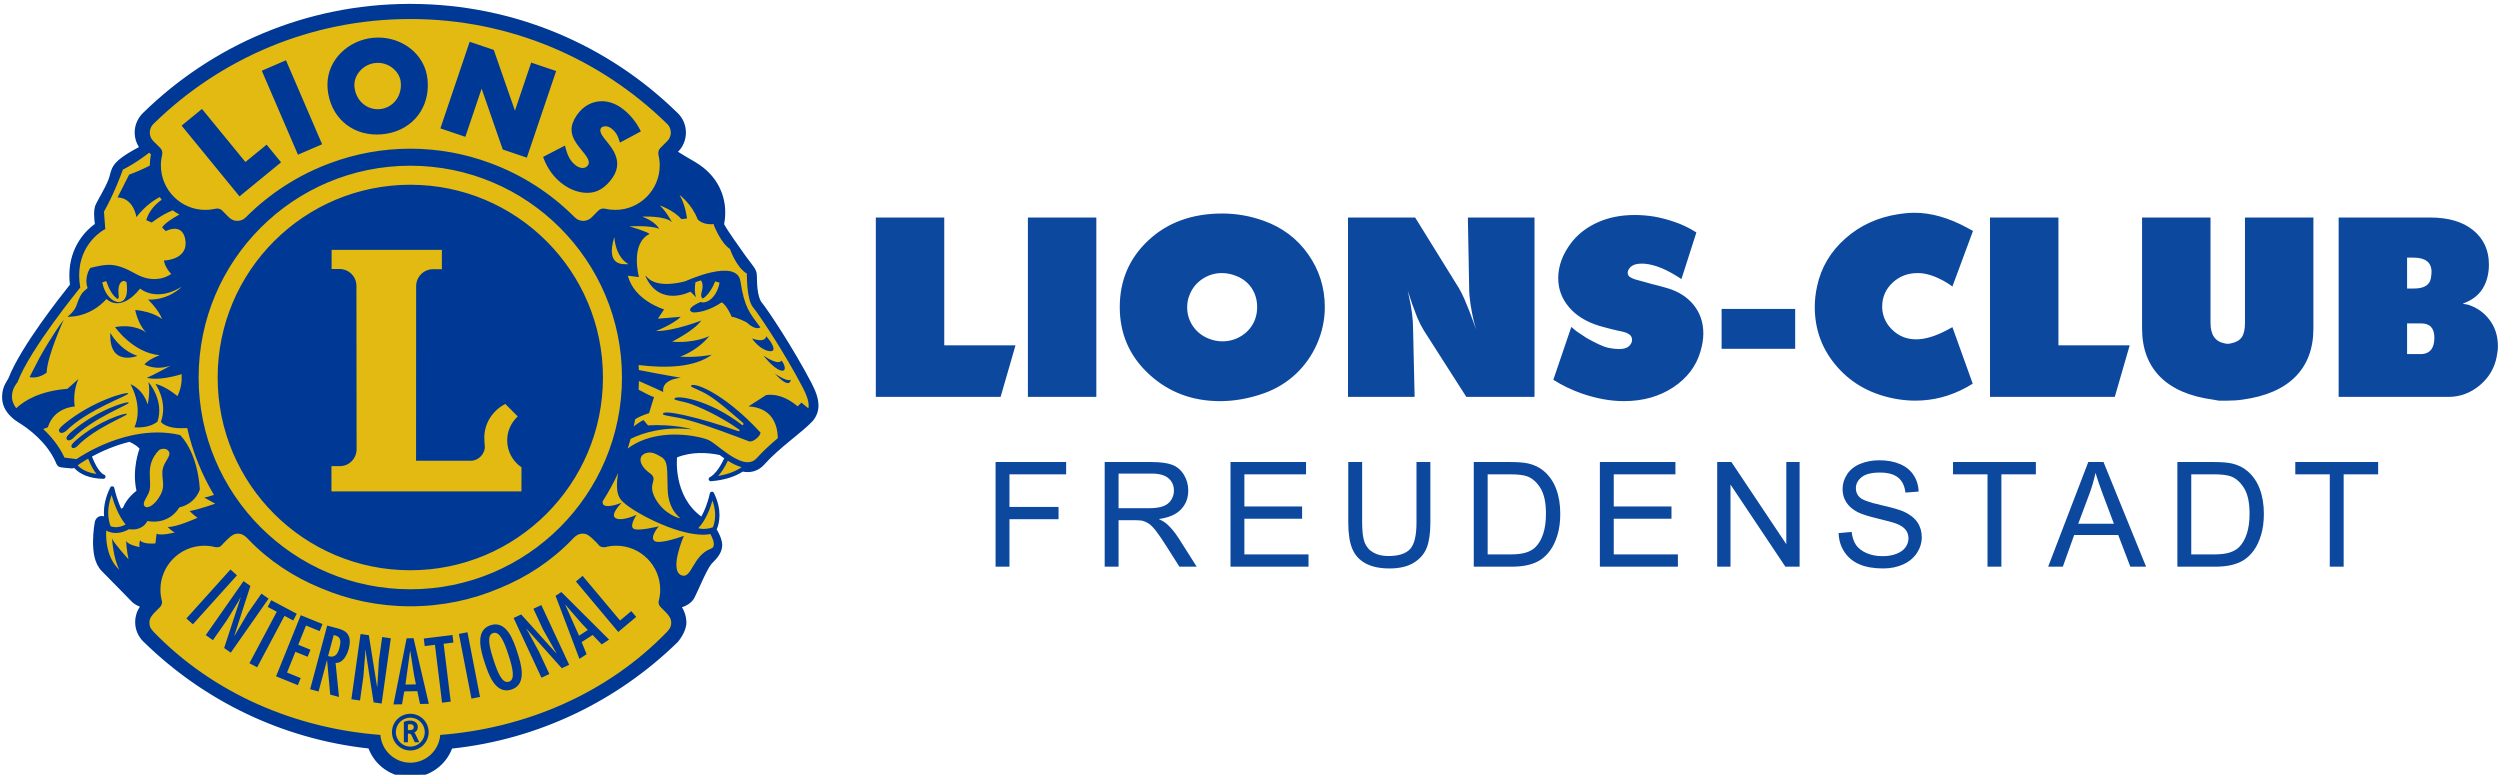
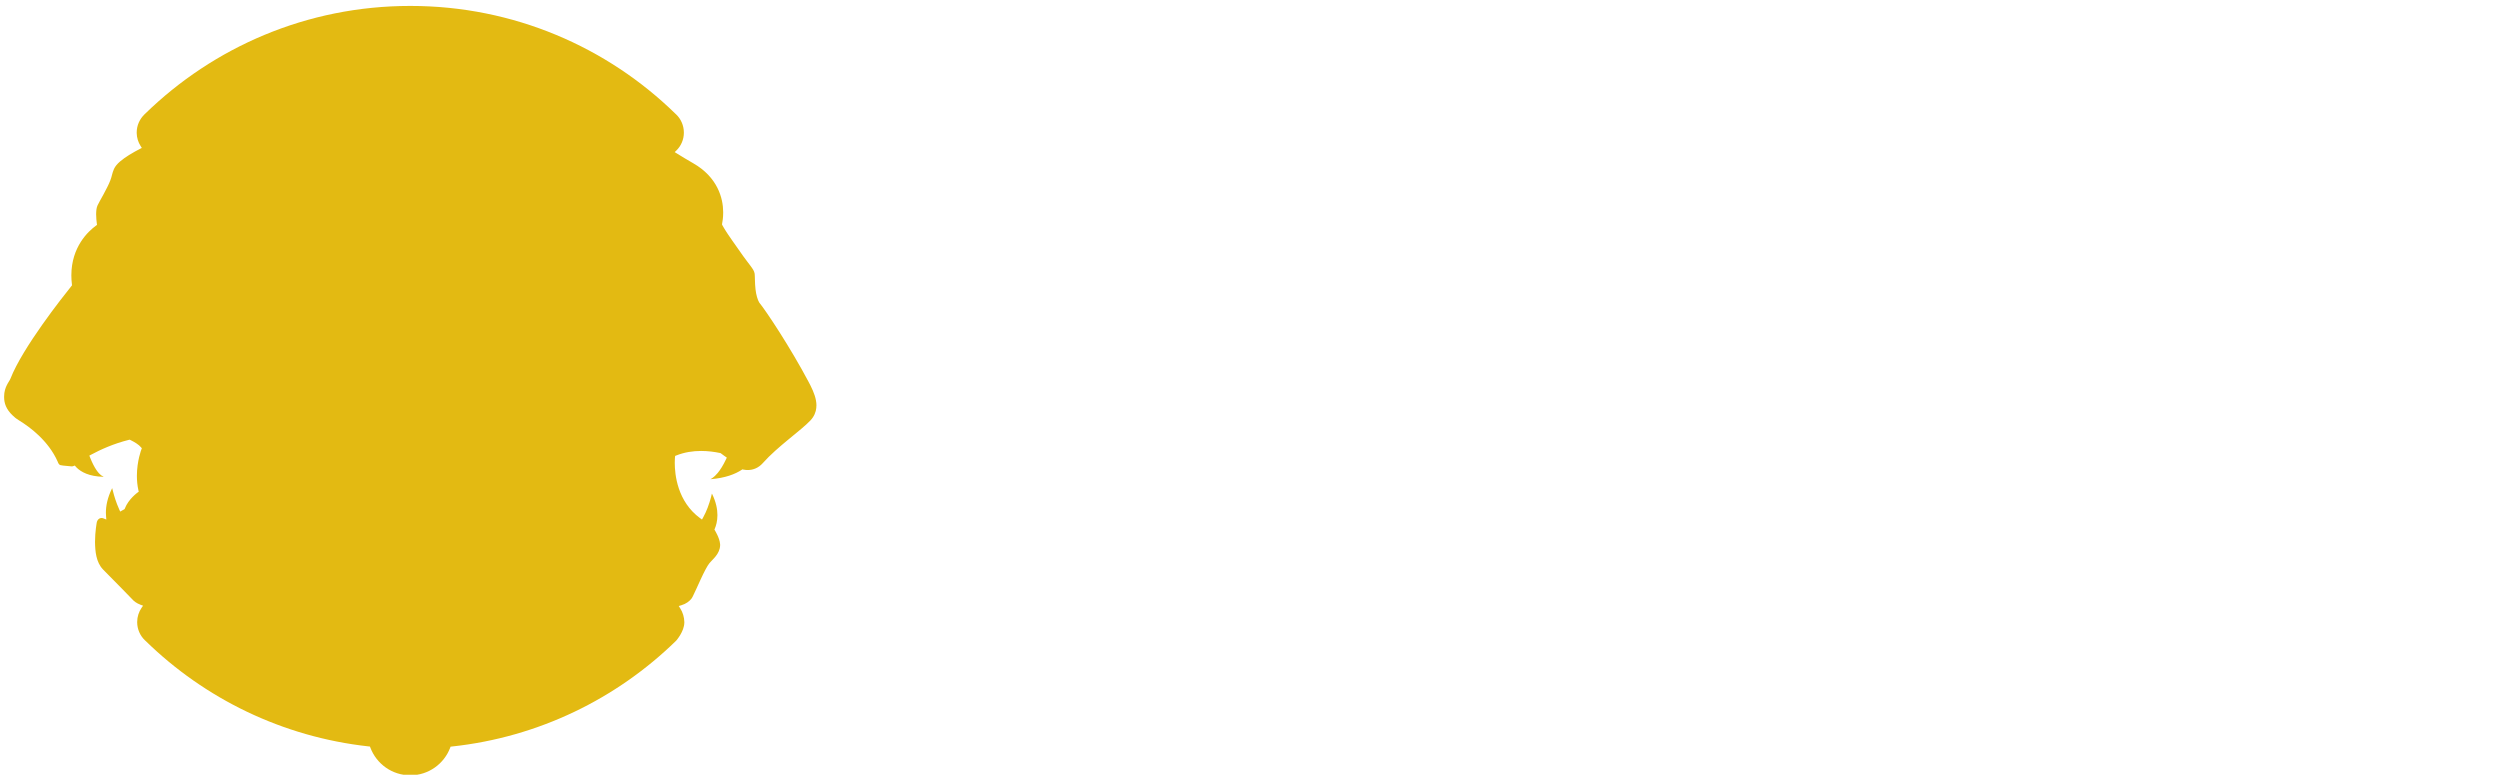
<svg xmlns="http://www.w3.org/2000/svg" xml:space="preserve" width="384px" height="119px" version="1.1" style="shape-rendering:geometricPrecision; text-rendering:geometricPrecision; image-rendering:optimizeQuality; fill-rule:evenodd; clip-rule:evenodd" viewBox="0 0 384 119.138">
  <defs>
    <style type="text/css">
   
    .fil2 {fill:#0C489E;fill-rule:nonzero}
    .fil1 {fill:#003896;fill-rule:nonzero}
    .fil0 {fill:#E3BA12;fill-rule:nonzero}
   
  </style>
  </defs>
  <g id="Ebene_x0020_1">
    <g id="Logo_x0020_Lions.cdr">
      <g id="lionlogo_2c.eps">
        <path class="fil0" d="M125.329 62.334c-0.012,-1.005 -0.388,-1.995 -0.929,-3.073l-0.144 -0.279 -0.001 0.001 -0.003 0 0.003 -0.002 -0.144 -0.279c-2.82,-5.321 -6.506,-10.862 -7.565,-12.162l-0.014 -0.018 -0.012 -0.019c-0.228,-0.391 -0.468,-1.15 -0.561,-2.023 -0.111,-0.931 -0.076,-1.866 -0.128,-2.371 -0.063,-0.433 -0.286,-0.727 -0.609,-1.185 -0.316,-0.43 -0.717,-0.926 -1.127,-1.502 -0.593,-0.831 -1.227,-1.732 -1.73,-2.457 -0.248,-0.357 -0.471,-0.682 -0.637,-0.927 -0.171,-0.257 -0.259,-0.383 -0.296,-0.453 -0.229,-0.407 -0.452,-0.694 -0.549,-0.912 -0.013,-0.03 -0.026,-0.059 -0.039,-0.088l-0.04 -0.092 0.02 -0.097c0.073,-0.358 0.163,-0.953 0.164,-1.698 0,-0.02 -0.001,-0.024 -0.001,-0.05 0,-0.015 0,-0.032 0,-0.054 -0.006,-2.074 -0.834,-5.34 -4.617,-7.497 -0.926,-0.533 -1.755,-1.031 -2.497,-1.495l-0.338 -0.212 0.285 -0.279c0.7,-0.683 1.121,-1.674 1.122,-2.678 0,-0.017 0,-0.004 0,-0.039l0 -0.01 0 -0.005c0,-1.079 -0.449,-2.076 -1.171,-2.773l-0.137 -0.126c-10.472,-10.231 -24.872,-16.569 -40.73,-16.569l0.013 0c-0.025,0.002 -0.025,0 -0.042,0.002l-0.018 -0.002c0,0 -0.008,0 -0.014,0 -15.862,0 -30.26,6.338 -40.79,16.623l-0.033 0.028c-0.761,0.736 -1.217,1.729 -1.219,2.808l0 0.029 0 0.059c0.011,0.715 0.228,1.408 0.603,1.997l0.184 0.289 -0.304 0.158c-0.467,0.242 -1.074,0.57 -1.669,0.941 -0.983,0.628 -1.925,1.307 -2.305,2.132 -0.318,0.731 -0.296,1.065 -0.561,1.749 -0.238,0.627 -0.665,1.451 -1.063,2.182 -0.401,0.739 -0.765,1.366 -0.907,1.679 -0.177,0.405 -0.212,0.869 -0.216,1.364 0,0.548 0.06,1.094 0.109,1.447l0.026 0.186 -0.153 0.111c-1.199,0.874 -3.783,3.266 -3.792,7.638 0,0.451 0.027,0.921 0.087,1.41l0.016 0.131 -0.082 0.102c-1.411,1.762 -7.509,9.466 -9.378,14.235 -0.108,0.284 -0.336,0.545 -0.558,0.999 -0.22,0.441 -0.421,1.013 -0.424,1.747l0 0.042c-0.001,0.026 -0.001,0.053 -0.001,0.082 0.005,0.909 0.296,1.854 1.334,2.827l0.373 0.331 0.069 0.053c0.059,0.039 0.082,0.062 0.171,0.125 0.097,0.07 0.247,0.174 0.485,0.32 1.407,0.863 4.37,2.991 5.812,6.267l0.004 0.01 0.004 0.012c0.011,0.029 0.027,0.074 0.043,0.111 0.075,0.142 0.065,0.169 0.214,0.312 0.125,0.082 0.052,0.039 0.152,0.076 0.127,0.035 0.233,0.046 0.419,0.071 0.478,0.059 1.155,0.111 1.314,0.124l0.083 -0.001c0.068,-0.011 0.128,-0.028 0.189,-0.051l0.2 -0.076 0.143 0.159c0.054,0.06 0.097,0.11 0.142,0.155 0.683,0.675 1.919,1.364 4.101,1.416l0.008 0c0.009,0 0.018,-0.008 0.018,-0.016l0.001 -0.003c0,-0.008 -0.009,-0.018 -0.014,-0.018l-0.35 -0.194c-0.382,-0.294 -1.018,-1.015 -1.707,-2.768l-0.101 -0.259 0.245 -0.131c1.415,-0.765 3.466,-1.706 5.847,-2.295l0.11 -0.027 0.101 0.049c0.658,0.322 1.272,0.686 1.651,1.134l0.119 0.143 -0.067 0.173c0,0.001 -0.17,0.43 -0.345,1.161 -0.174,0.732 -0.349,1.754 -0.349,2.907 0,0.708 0.065,1.464 0.237,2.234l0.045 0.203 -0.17 0.121c0,0.001 -0.081,0.057 -0.221,0.173 -0.141,0.117 -0.336,0.288 -0.548,0.506 -0.426,0.435 -0.917,1.055 -1.192,1.768l-0.04 0.105 -0.098 0.055c-0.096,0.054 -0.191,0.107 -0.283,0.159l-0.298 0.168 -0.141 -0.312c-0.123,-0.272 -0.238,-0.544 -0.339,-0.81 -0.406,-1.058 -0.631,-1.976 -0.708,-2.306l-0.003 -0.003 -0.027 -0.132c-0.001,-0.007 -0.008,-0.014 -0.021,-0.015 -0.006,0 -0.012,0.004 -0.015,0.011 -0.714,1.446 -0.944,2.711 -0.945,3.734l0 0.004c0.001,0.191 0.01,0.372 0.025,0.549l0.041 0.503 -0.469 -0.185c-0.077,-0.031 -0.159,-0.05 -0.245,-0.05l-0.007 0c-0.041,0.001 -0.089,0.003 -0.153,0.016 -0.241,0.04 -0.413,0.238 -0.483,0.366 -0.084,0.154 -0.097,0.235 -0.107,0.27l-0.002 0.013 -0.001 0.003 0 0.004 -0.001 0.005c0,0.004 -0.001,0.007 -0.002,0.012 -0.002,0.011 -0.005,0.027 -0.009,0.047 -0.007,0.042 -0.018,0.102 -0.03,0.181 -0.026,0.156 -0.06,0.382 -0.094,0.659 -0.068,0.552 -0.136,1.306 -0.136,2.103 0.019,1.451 0.163,3.117 1.226,4.23 1.636,1.635 4.501,4.59 4.685,4.779l0.004 0.003 0.025 0.026c0.045,0.039 0.416,0.387 1.067,0.628l0.38 0.139 -0.23 0.333c-0.427,0.621 -0.672,1.381 -0.674,2.161 0,0.023 0,0.01 0,0.018l-0.01 0 0.01 0.018c0,1.079 0.448,2.077 1.172,2.774l0.137 0.127c9.034,8.825 20.997,14.752 34.297,16.212l0.19 0.02 0.068 0.18c0.938,2.478 3.33,4.241 6.135,4.24 2.799,0.001 5.186,-1.754 6.128,-4.224l0.069 -0.18 0.19 -0.02c13.361,-1.432 25.382,-7.373 34.483,-16.262l0.025 -0.026c0.011,-0.012 0.31,-0.354 0.618,-0.869 0.308,-0.524 0.625,-1.199 0.63,-1.933 0,-0.022 0,-0.02 0,-0.035 -0.017,-0.764 -0.235,-1.507 -0.636,-2.13l-0.226 -0.351 0.4 -0.119c0.747,-0.222 1.242,-0.627 1.527,-0.98 0.094,-0.117 0.142,-0.211 0.235,-0.385 0.292,-0.563 0.745,-1.617 1.231,-2.658 0.484,-1.042 1,-2.061 1.346,-2.47 0.413,-0.532 1.597,-1.361 1.627,-2.75 0,-0.051 -0.002,-0.095 -0.003,-0.127 -0.04,-0.551 -0.255,-1.075 -0.461,-1.507 -0.101,-0.212 -0.203,-0.394 -0.277,-0.526 -0.023,-0.037 -0.042,-0.07 -0.059,-0.099l-0.08 -0.138 0.062 -0.145c0.18,-0.424 0.4,-1.13 0.401,-2.074l-0.001 -0.006c0,-0.898 -0.203,-2.006 -0.828,-3.272 -0.001,-0.005 -0.01,-0.011 -0.014,-0.011l-0.005 0c-0.006,0 -0.014,0.006 -0.016,0.015l0 0.002c-0.001,0.003 -0.002,0.006 -0.003,0.01 -0.001,0.009 -0.004,0.02 -0.007,0.035 -0.007,0.031 -0.016,0.074 -0.029,0.129 -0.027,0.111 -0.066,0.269 -0.118,0.464 -0.106,0.389 -0.267,0.922 -0.489,1.505 -0.186,0.49 -0.419,1.007 -0.693,1.501l-0.173 0.309 -0.285 -0.208c-3.51,-2.566 -3.899,-6.73 -3.901,-8.513 0.001,-0.54 0.037,-0.867 0.038,-0.877l0.021 -0.187 0.174 -0.069c1.27,-0.508 2.579,-0.695 3.819,-0.695 1.041,0 2.034,0.131 2.923,0.317l0.067 0.014 0.057 0.042c0.149,0.112 0.3,0.224 0.451,0.333 0.077,0.056 0.156,0.11 0.235,0.165l0.218 0.15 -0.111 0.241c-0.458,0.98 -0.904,1.657 -1.283,2.116 -0.316,0.381 -0.585,0.613 -0.775,0.749 -0.094,0.07 -0.172,0.115 -0.222,0.143 -0.026,0.013 -0.046,0.023 -0.057,0.027l-0.027 0.013c-0.004,0.003 -0.006,0.009 -0.006,0.013l-0.023 0 0.024 0.005c0.002,0.007 0.011,0.015 0.02,0.015 0,-0.001 0,-0.001 0.001,-0.001 2.247,-0.19 3.746,-0.781 4.746,-1.438l0.114 -0.074 0.131 0.032c0.135,0.032 0.264,0.053 0.396,0.058 0.094,0.008 0.186,0.013 0.276,0.013 0.021,0 0.018,0 0.04,0l0.005 -0.002c0.811,0 1.65,-0.341 2.283,-1.06 2.307,-2.593 5.868,-5 7.352,-6.59 0.529,-0.567 0.824,-1.253 0.887,-1.959l-0.013 0 0.026 -0.335z" />
-         <path class="fil1" d="M44.868 95.418l0.548 -1.033 -3.926 -2.088 -0.548 1.031 1.399 0.745 -4.207 7.916 1.187 0.631 4.206 -7.915 1.341 0.713zm18.237 -94.819l-0.463 0c-15.867,0.054 -30.267,6.414 -40.796,16.699l-0.043 0.038c-0.819,0.79 -1.314,1.865 -1.315,3.034l0 0c0,0.003 0,0.011 0,0.025 0,0.004 0,0.008 0,0.012 0.001,0.796 0.237,1.565 0.651,2.217 -0.47,0.244 -1.084,0.575 -1.693,0.955 -0.986,0.635 -1.981,1.327 -2.424,2.272 -0.335,0.776 -0.319,1.133 -0.566,1.762 -0.226,0.597 -0.649,1.417 -1.046,2.144 -0.399,0.736 -0.76,1.356 -0.918,1.703 -0.206,0.471 -0.238,0.982 -0.242,1.49 0,0.57 0.061,1.128 0.111,1.49 -1.242,0.901 -3.912,3.383 -3.922,7.891 0,0.464 0.029,0.947 0.09,1.448 -1.416,1.774 -7.516,9.461 -9.43,14.33 -0.118,0.348 -0.994,1.261 -0.998,2.846l0 0.034c-0.021,1.008 0.303,2.096 1.439,3.153l0.391 0.345 0.073 0.056c0.045,0.024 0.189,0.16 0.677,0.46 1.381,0.843 4.296,2.949 5.689,6.125 0.012,0.034 0.032,0.089 0.061,0.153 0.055,0.105 0.092,0.231 0.296,0.413 0.155,0.113 0.199,0.106 0.251,0.129 0.16,0.044 0.288,0.057 0.477,0.083 0.538,0.066 1.343,0.125 1.348,0.126l0.115 -0.002c0.1,-0.014 0.189,-0.039 0.271,-0.071 0.051,0.056 0.098,0.111 0.155,0.168 0.743,0.737 2.07,1.456 4.321,1.507l0.008 0c0.169,0 0.313,-0.128 0.33,-0.297 0.019,-0.172 -0.098,-0.33 -0.267,-0.362l0.001 -0.001c-0.101,-0.036 -0.91,-0.431 -1.823,-2.767 1.398,-0.756 3.427,-1.686 5.773,-2.266 0.639,0.31 1.228,0.67 1.547,1.052 0,0 -1.222,3.103 -0.471,6.485 0,0 -1.475,1.046 -2.072,2.59 -0.095,0.054 -0.19,0.107 -0.282,0.159 -0.121,-0.267 -0.234,-0.534 -0.332,-0.793 -0.5,-1.303 -0.722,-2.391 -0.724,-2.392 -0.028,-0.139 -0.143,-0.245 -0.283,-0.262 -0.14,-0.019 -0.278,0.054 -0.341,0.182 -0.736,1.489 -0.977,2.806 -0.977,3.878 0,0.201 0.01,0.391 0.025,0.574 -0.107,-0.043 -0.231,-0.072 -0.367,-0.071 -0.056,0 -0.127,0.004 -0.209,0.021 -0.372,0.068 -0.601,0.341 -0.699,0.519 -0.106,0.187 -0.132,0.328 -0.142,0.368l-0.004 0.021c0,0.003 -0.277,1.43 -0.277,3.068 0.022,1.461 0.152,3.218 1.318,4.447 1.687,1.687 4.69,4.785 4.692,4.786l0.036 0.036c0.047,0.04 0.461,0.428 1.166,0.687 -0.463,0.672 -0.727,1.493 -0.729,2.338 0,0.003 -0.001,0.016 0,0.036l0 0c0,1.167 0.484,2.245 1.273,3.005l0.131 0.12c9.082,8.874 21.11,14.832 34.48,16.3 0.982,2.596 3.489,4.443 6.428,4.443 2.933,0 5.434,-1.839 6.421,-4.426 13.433,-1.44 25.519,-7.415 34.678,-16.359l0.032 -0.035c0.017,-0.019 0.33,-0.376 0.653,-0.917 0.318,-0.543 0.666,-1.266 0.673,-2.092 0,-0.023 -0.001,-0.038 -0.001,-0.042 -0.018,-0.818 -0.251,-1.617 -0.685,-2.292 0.811,-0.242 1.359,-0.684 1.682,-1.084 0.115,-0.143 0.177,-0.265 0.269,-0.437 0.301,-0.583 0.753,-1.633 1.237,-2.671 0.474,-1.027 1.007,-2.059 1.315,-2.417 0.32,-0.441 1.651,-1.363 1.687,-2.935 0,-0.06 -0.003,-0.11 -0.004,-0.149 -0.046,-0.617 -0.28,-1.176 -0.491,-1.621 -0.106,-0.221 -0.211,-0.41 -0.289,-0.546 -0.023,-0.04 -0.042,-0.073 -0.06,-0.102 0.194,-0.455 0.426,-1.205 0.426,-2.198 0.001,-0.946 -0.213,-2.106 -0.861,-3.417 -0.062,-0.127 -0.199,-0.201 -0.34,-0.183 -0.14,0.018 -0.254,0.124 -0.283,0.263 0,0.002 -0.196,0.955 -0.632,2.097 -0.181,0.477 -0.408,0.982 -0.673,1.459 -4.399,-3.203 -3.736,-9.1 -3.736,-9.1 2.253,-0.901 4.651,-0.762 6.561,-0.363 0.15,0.113 0.303,0.226 0.458,0.339 0.078,0.055 0.158,0.111 0.239,0.167 -0.448,0.958 -0.88,1.613 -1.241,2.048 -0.3,0.362 -0.549,0.575 -0.717,0.696 -0.083,0.061 -0.146,0.097 -0.185,0.119 -0.02,0.01 -0.033,0.016 -0.04,0.019l0 0c-0.156,0.059 -0.244,0.224 -0.207,0.386 0.035,0.152 0.171,0.259 0.325,0.259 0.009,0 0.018,-0.001 0.028,-0.002 2.289,-0.193 3.843,-0.8 4.892,-1.488 0.149,0.036 0.296,0.06 0.441,0.066 0.102,0.008 0.201,0.013 0.303,0.014 0.024,0 0.035,-0.001 0.041,-0.001 0.901,0.002 1.83,-0.378 2.522,-1.167 2.269,-2.554 5.811,-4.947 7.346,-6.584 0.657,-0.702 0.987,-1.582 0.984,-2.469l0 -0.018 0 0 0 -0.004c-0.009,-1.184 -0.481,-2.308 -1.106,-3.515l-0.001 0.001 0 -0.001 -0.004 0 0.004 -0.002c-2.852,-5.43 -6.64,-11.132 -7.745,-12.492 -0.19,-0.318 -0.435,-1.067 -0.519,-1.899 -0.109,-0.902 -0.073,-1.82 -0.129,-2.38 -0.078,-0.526 -0.351,-0.874 -0.667,-1.324 -0.322,-0.439 -0.721,-0.933 -1.125,-1.499 -0.592,-0.83 -1.225,-1.73 -1.727,-2.454 -0.495,-0.711 -0.891,-1.3 -0.918,-1.357 -0.236,-0.412 -0.476,-0.74 -0.536,-0.885 -0.013,-0.03 -0.026,-0.058 -0.037,-0.085 0.076,-0.375 0.169,-0.991 0.17,-1.761 0,-0.025 -0.001,-0.041 -0.001,-0.05 0.015,-2.148 -0.847,-5.587 -4.775,-7.824 -0.923,-0.53 -1.748,-1.026 -2.487,-1.488 0.763,-0.746 1.214,-1.813 1.217,-2.92 0,-0.012 0,-0.012 0,-0.012l0 -0.02 0 -0.005c0,-1.167 -0.485,-2.244 -1.273,-3.004l-0.13 -0.119c-10.483,-10.243 -24.885,-16.603 -40.748,-16.657zm-16.021 100.396l0.438 -1.084 -1.88 -0.761 1.192 -2.954 2.105 0.852 0.438 -1.084 -3.35 -1.355 -3.795 9.396 3.35 1.355 0.439 -1.084 -2.106 -0.852 1.289 -3.19 1.88 0.761zm4.868 -1.305c-0.264,0.988 -0.769,1.52 -1.724,1.194l0.866 -3.233 0.207 0.056c0.994,0.239 0.901,1.049 0.651,1.983zm-0.303 -3.072l-1.557 -0.418 -2.622 9.789 1.297 0.348 1.284 -4.791 0.025 0.007 0.482 5.264 1.35 0.362 -0.528 -5.249c1.13,0.094 1.777,-1.234 2.024,-2.156 0.657,-2.454 -0.808,-2.903 -1.755,-3.156zm6.394 4.928l-0.246 4.064 -0.03 0.022 -1.27 -7.955 -1.277 -0.18 -1.41 10.036 1.33 0.187 0.518 -3.687 0.274 -3.395 0.012 -0.664 0.03 -0.023 1.255 8.063 1.237 0.173 1.409 -10.035 -1.329 -0.187 -0.503 3.581zm-35.549 -39.345c-0.787,-2.477 -2.64,-3.111 -2.64,-3.111 2.067,3.946 0.584,6.615 0.584,6.615 0,0 2.197,0.259 3.56,-0.876 1.08,-3.295 -1.398,-6.079 -1.398,-6.079 0.326,1.508 -0.106,3.451 -0.106,3.451zm17.484 29.089l-2.072 2.962 -2.063 3.51 -0.038 0.006 2.479 -7.665 -1.057 -0.74 -5.809 8.301 1.1 0.772 2.134 -3.05 1.785 -2.901 0.311 -0.586 0.038 -0.007 -2.54 7.753 1.023 0.718 5.809 -8.302 -1.1 -0.771zm-4.76 -3.717l-6.777 7.531 0.998 0.9 6.777 -7.531 -0.998 -0.9zm70.818 -28.219c-0.044,0.222 1.167,0.494 2.708,1.444 1.493,0.921 3.285,2.495 5.292,4.239 0.178,0.124 -0.025,0.402 -0.079,0.36 -5.311,-4.122 -10.526,-4.736 -10.467,-4.053 0.024,0.276 1.206,0.283 2.686,0.834 2.16,0.803 5.108,2.325 7.288,3.903 0.152,0.096 -0.021,0.255 -0.112,0.234 -6.141,-2.167 -11.704,-3.414 -11.632,-2.663 0.03,0.315 1.771,0.352 3.91,0.952 2.96,0.831 6.84,2.317 9.404,3.288 0.075,-0.023 0.427,0.097 1.172,-0.542 0.596,-0.554 0.511,-0.841 0.511,-0.841 -5.779,-6.282 -10.539,-7.887 -10.681,-7.155zm-43.272 52.919l-0.259 0 0 -0.873c0.09,-0.021 0.212,-0.036 0.329,-0.036 0.435,0.011 0.563,0.169 0.573,0.446 -0.009,0.344 -0.18,0.45 -0.643,0.463zm0.721 0.365c0.314,-0.128 0.547,-0.405 0.543,-0.84 -0.001,-0.589 -0.451,-0.989 -1.196,-0.99 -0.305,0 -0.618,0.057 -0.899,0.188l-0.051 0.024 0 3.123 0.623 0 0 -1.327 0.172 0.001c0.205,0.006 0.293,0.075 0.387,0.264l0.508 1.062 0.689 0 -0.587 -1.209c-0.053,-0.109 -0.113,-0.21 -0.189,-0.296zm6.859 -15.156l1.932 9.948 1.319 -0.257 -1.933 -9.947 -1.318 0.256zm16.376 -4.501l2.433 2.811 1.023 1.082 -1.352 0.878 -2.126 -4.756 0.022 -0.015zm-1.508 -1.36l3.669 9.7 1.104 -0.718 -0.759 -1.862 1.689 -1.098 1.391 1.453 1.138 -0.74 -7.341 -7.313 -0.891 0.578zm-68.465 -40.439c-0.259,5.313 4.167,3.542 4.167,3.542 -2.811,-0.937 -4.167,-3.542 -4.167,-3.542zm61.289 53.653c-1.01,0.328 -1.702,-1.327 -2.367,-3.372 -0.663,-2.045 -1.075,-3.79 -0.066,-4.119 1.01,-0.328 1.702,1.327 2.367,3.372 0.664,2.045 1.075,3.791 0.066,4.119zm-2.823 -8.692c-2.478,0.805 -1.462,4.022 -0.898,5.76 0.565,1.739 1.633,4.939 4.111,4.134 2.478,-0.806 1.462,-4.022 0.897,-5.761 -0.564,-1.739 -1.632,-4.939 -4.11,-4.133zm-12.339 18.67c-1.23,-0.003 -2.223,-0.997 -2.226,-2.228 0.003,-1.23 0.996,-2.225 2.226,-2.227 1.227,0.002 2.223,0.998 2.225,2.227 -0.002,1.23 -0.998,2.225 -2.225,2.228zm0 -5.051c-1.559,0 -2.822,1.263 -2.822,2.823 0,1.56 1.262,2.823 2.822,2.823 1.556,0 2.821,-1.263 2.821,-2.823 -0.001,-1.56 -1.265,-2.822 -2.821,-2.823zm6.486 -12.111l-4.413 0.542 0.142 1.16 1.573 -0.193 1.093 8.898 1.333 -0.164 -1.092 -8.898 1.506 -0.185 -0.142 -1.16zm-5.624 7.591l-1.612 0.028 0.716 -5.16 0.027 -0.001 0.574 3.673 0.295 1.46zm-1.427 -7.086l-2.026 10.171 1.316 -0.023 0.342 -1.982 2.015 -0.035 0.41 1.968 1.356 -0.023 -2.352 -10.095 -1.061 0.019zm32.82 -2.735l-5.759 -6.867 -1.029 0.864 6.51 7.763 2.758 -2.315 -0.751 -0.896 -1.729 1.451zm-84.307 -29.066c0,0 -0.884,0.713 -0.829,1.034 0.105,0.624 0.808,0.216 0.99,0.028 3.07,-3.171 8.655,-5.169 8.601,-5.494 -0.054,-0.325 -4.836,1.061 -8.762,4.432zm69.145 9.208l-29.22 0 0 -3.882 1.303 0c1.43,0 2.565,-1.181 2.565,-2.612l-0.026 -25.108c0,-1.433 -1.16,-2.592 -2.593,-2.592l-1.224 0 0 -2.941 16.957 0 0 2.963 -1.356 0.002c-1.431,0 -2.603,1.186 -2.603,2.619l-0.012 26.835 8.467 0c1.154,0 2.206,-1.116 2.1,-2.286 -0.034,-0.36 -0.07,-0.886 -0.07,-1.258 0,-2.236 1.297,-4.197 3.23,-5.183l1.914 1.915c-0.998,0.913 -1.624,2.225 -1.624,3.685 0,1.722 0.872,3.24 2.197,4.137l-0.005 3.706zm-17.092 -47.154c-16.363,0 -29.627,13.271 -29.627,29.642 0,16.37 13.264,29.642 29.627,29.642 16.361,0 29.624,-13.272 29.624,-29.642 0,-16.371 -13.263,-29.642 -29.624,-29.642zm61.243 34.167l-0.001 0.008c-0.008,0.07 -0.017,0.139 -0.031,0.206l-1.072 -0.875 -0.574 0.575c-2.677,-2.296 -4.876,-1.723 -4.876,-1.723l-2.678 1.723c3.622,0.223 4.451,2.783 4.512,4.882 -0.004,0.002 -0.007,0.006 -0.01,0.008 -0.264,0.224 -0.529,0.453 -0.793,0.686 -0.028,0.024 -0.056,0.05 -0.085,0.075 -0.244,0.217 -0.488,0.438 -0.728,0.661 -0.022,0.021 -0.045,0.041 -0.067,0.062 -0.242,0.227 -0.478,0.456 -0.709,0.688 -0.051,0.051 -0.099,0.101 -0.149,0.151 -0.233,0.237 -0.46,0.476 -0.676,0.717 -0.445,0.49 -0.892,0.654 -1.426,0.661 -0.784,0.01 -1.754,-0.451 -2.686,-1.054 -0.217,-0.141 -0.432,-0.287 -0.642,-0.439 -1.133,-0.804 -2.067,-1.661 -2.783,-1.963 -0.778,-0.308 -2.729,-0.794 -5.093,-0.798 -0.148,0 -0.298,0.003 -0.449,0.007 -0.071,0.002 -0.144,0.006 -0.217,0.009 -0.079,0.003 -0.157,0.005 -0.236,0.01 -0.097,0.006 -0.195,0.013 -0.293,0.021 -0.054,0.004 -0.108,0.007 -0.162,0.012 -0.115,0.009 -0.23,0.022 -0.346,0.034 -0.037,0.005 -0.074,0.008 -0.111,0.012 -0.129,0.015 -0.259,0.033 -0.389,0.052 -0.022,0.003 -0.045,0.006 -0.068,0.009 -0.141,0.022 -0.284,0.046 -0.426,0.072 -0.01,0.002 -0.02,0.004 -0.03,0.005 -1.547,0.287 -3.12,0.86 -4.513,1.898 0.159,-0.489 0.309,-0.983 0.447,-1.481 1.938,-0.955 5.109,-1.941 9.489,-1.455 0,0 -2.71,-0.859 -6.815,-0.612l-0.701 -0.835c0,0 -0.664,0.333 -1.502,0.994 0.081,-0.367 0.156,-0.737 0.225,-1.109 1.028,-0.65 2.135,-0.928 2.135,-0.928l0.764 -2.487c-0.232,-0.02 -1.111,-0.451 -2.364,-1.124 0.024,-0.443 0.037,-0.889 0.044,-1.336 1.738,0.762 3.181,1.407 3.754,1.694 0,0 -0.572,-1.817 2.678,-2.2 0,0 -3.004,-0.51 -6.446,-1.189 -0.009,-0.256 -0.018,-0.512 -0.032,-0.766 4.315,0.529 8.606,0.353 11.258,-1.585 0,0 -2.294,0.479 -4.876,0.288 0,0 2.486,-0.766 4.494,-3.158 0,0 -2.294,1.148 -5.737,0.86 0,0 3.443,-1.72 4.494,-3.251 0,0 -4.11,1.626 -6.979,1.626 0,0 2.678,-1.052 3.824,-2.2l-3.509 0.291 0.945 -1.434c0,0 -4.607,-1.345 -5.562,-5.171l1.697 0.207c0,0 -1.407,-5.149 1.629,-6.631 -0.389,-0.389 -3.11,-1.167 -3.11,-1.167 0,0 3.156,-0.204 4.591,0.371 0,0 -0.259,-0.5 -0.963,-1.019 -0.703,-0.518 -1.647,-0.849 -1.647,-0.849 0,0 3.538,-0.192 4.59,0.861 0,0 -1.052,-1.913 -1.911,-2.583 0,0 2.104,0.67 3.345,2.104l0.861 -0.095c0,0 -0.191,-2.009 -1.147,-3.635 0,0 1.912,1.435 2.773,3.73 0,0 0.688,0.957 2.53,0.761l-0.036 0.121 0.056 0.143c0.005,0.011 0.274,0.696 0.719,1.49 0.426,0.743 0.981,1.589 1.717,2.082 0.097,0.269 0.321,0.855 0.671,1.508 0.437,0.809 1.051,1.737 1.927,2.283l0 0.049c0,0.49 0.017,1.479 0.137,2.484 0.13,1.009 0.314,2.016 0.83,2.662 0.908,1.085 4.8,6.913 7.597,12.261 0.593,1.128 0.939,2.074 0.934,2.816 0,0.076 -0.004,0.15 -0.011,0.222zm-13.909 10.616c0.432,-0.469 0.961,-1.21 1.499,-2.343 0.672,0.428 1.383,0.801 2.113,0.989 -0.777,0.55 -1.923,1.069 -3.612,1.354zm-5.851 6.482c-0.066,0.064 -2.467,-0.559 -3.814,-3.03 -1.345,-2.466 0.674,-2.803 -0.895,-3.925 -1.57,-1.124 -1.849,-2.602 -0.56,-3.03 0.671,-0.223 1.232,-0.113 2.355,0.561 1.118,0.674 0.895,1.796 1.008,5.049 0.11,3.255 1.974,4.312 1.906,4.375zm3.519 2.553c0.402,0 0.787,-0.032 1.151,-0.101 0.111,0.207 0.273,0.543 0.443,1.005 0.263,1.089 -0.21,1.176 -0.474,1.286 -2.752,1.11 -2.841,4.707 -4.449,4.042 -1.911,-0.792 0.396,-6.066 0.396,-6.066 0,0 -3.731,1.389 -4.521,0.795 -0.79,-0.594 0.667,-2.254 0.667,-2.254 0,0 -3.243,0.815 -3.901,0.354 -0.659,-0.461 0.481,-2.128 0.481,-2.128 0,0 -2.216,1.056 -3.206,0.529 -0.988,-0.529 0.932,-2.387 0.932,-2.387 0,0 -2.116,0.883 -2.775,0.355 -0.155,-0.124 -0.194,-0.331 -0.168,-0.572 0.895,-1.39 1.694,-2.848 2.39,-4.363 -0.001,0.007 -0.002,0.014 -0.003,0.021 -0.025,0.14 -0.049,0.281 -0.07,0.423l0 0c-0.072,0.479 -0.118,0.964 -0.119,1.433 0.003,0.878 0.147,1.725 0.686,2.343 0.79,0.873 2.798,2.135 5.199,3.253 2.397,1.105 5.134,2.026 7.341,2.032zm1.46 -5.254c0.309,0.854 0.415,1.606 0.415,2.242 0,0.749 -0.147,1.338 -0.293,1.736 -0.017,0.047 -0.033,0.089 -0.05,0.13l-0.304 0.095c-0.327,0.103 -0.89,0.166 -1.151,0.165 -0.26,-0.001 -0.564,-0.057 -0.803,-0.116 1.178,-1.212 1.858,-3.112 2.186,-4.252zm-6.653 19.781c-0.074,0.093 -0.235,0.289 -0.292,0.367 -9.268,9.6 -21.915,14.897 -34.916,15.892 -0.187,2.386 -2.172,4.264 -4.601,4.275 -2.429,-0.011 -4.415,-1.889 -4.602,-4.275 -13.001,-0.995 -25.648,-6.292 -34.915,-15.892 -0.057,-0.078 -0.219,-0.274 -0.293,-0.367 -0.244,-0.313 -0.31,-0.636 -0.31,-1.064 0,-0.646 0.482,-1.174 0.837,-1.543 0.355,-0.368 0.823,-0.825 0.823,-0.825 0,0 0.184,-0.224 0.247,-0.435 0.068,-0.224 0.028,-0.425 0.005,-0.511 -0.141,-0.538 -0.219,-1.102 -0.22,-1.685 -0.006,-3.733 3.014,-6.765 6.745,-6.771 0.579,-0.002 1.139,0.074 1.674,0.212 0.1,0.025 0.212,0.046 0.506,-0.003 0.351,-0.059 0.446,-0.233 0.534,-0.324 0.088,-0.09 0.573,-0.63 1.008,-1.023 0.435,-0.394 0.85,-0.721 1.455,-0.721 0.677,0 1.161,0.382 1.609,0.885 3.166,3.294 6.965,5.782 11.087,7.471 4.239,1.813 8.907,2.818 13.809,2.818 4.893,0 9.551,-1.001 13.783,-2.807 4.133,-1.689 7.941,-4.181 11.115,-7.482 0.446,-0.503 0.931,-0.885 1.607,-0.885 0.607,0 0.936,0.26 1.456,0.721 0.52,0.46 0.88,0.877 1.008,1.023 0.129,0.147 0.185,0.25 0.535,0.324 0.226,0.047 0.405,0.028 0.506,0.003 0.534,-0.138 1.095,-0.214 1.673,-0.212 3.731,0.006 6.752,3.038 6.745,6.771 -0.001,0.583 -0.079,1.147 -0.22,1.685 -0.023,0.086 -0.063,0.287 0.005,0.511 0.063,0.211 0.248,0.435 0.248,0.435 0,0 0.502,0.493 0.822,0.825 0.32,0.333 0.837,0.897 0.837,1.543 0,0.428 -0.065,0.751 -0.31,1.064zm-84.016 -53.531c0,0 0.047,-0.016 0.104,-0.038 0.187,0.064 0.35,0.126 0.459,0.166 0.255,1.912 -0.1,2.836 -0.912,3.066 -0.864,0.246 -2.381,-0.734 -2.81,-3.002 0.197,-0.067 0.403,-0.129 0.613,-0.188 0.282,0.873 0.903,2.271 1.759,2.755 0,0 0.175,-0.1 0.159,-0.321 -0.048,-0.664 -0.235,-2.079 0.628,-2.438zm5.504 26.053c0.288,-0.305 1.012,-0.349 1.318,-0.112 0.722,0.56 0.184,1.07 -0.386,2.146 -0.921,1.74 0.31,2.934 -0.587,4.676 -0.899,1.743 -2.018,2.233 -2.423,1.924 -0.602,-0.46 0.285,-1.422 0.584,-2.19 0.64,-1.65 -0.791,-4.026 1.494,-6.444zm-2.844 13.814c0,0 -0.189,0.376 -0.094,1.035 0,0 -1.691,-0.283 -2.068,-0.941 0,0 0.094,1.598 0.377,2.819 0,0 -2.254,-2.443 -2.536,-3.194 0,0 0.188,3.102 1.127,4.792 0,0 -2.202,-1.61 -2.029,-6.013 0,0 0,0 0,0 0.25,0.133 0.503,0.227 0.752,0.286 0,0 0,0 0.001,0 0.116,0.028 0.231,0.047 0.345,0.061 0.018,0.002 0.037,0.004 0.056,0.006 0.11,0.011 0.218,0.018 0.324,0.017 0.955,-0.006 1.715,-0.39 2.03,-0.575 0.187,0.024 0.363,0.036 0.53,0.036 0.973,0.005 1.632,-0.411 1.99,-0.835 0.14,-0.164 0.24,-0.324 0.312,-0.462 0.356,0.063 0.694,0.092 1.012,0.092 1.427,0.002 2.446,-0.594 3.078,-1.184 0.418,-0.389 0.679,-0.773 0.813,-0.999 2.511,-0.591 3.13,-2.657 3.141,-2.714l0.021 -0.075 -0.006 -0.077c-0.381,-5.669 -2.895,-8.132 -2.954,-8.183l-0.089 -0.087 -0.12 -0.027c-1.129,-0.255 -2.252,-0.365 -3.349,-0.365 -0.259,0 -0.515,0.009 -0.77,0.021 -0.064,0.003 -0.128,0.006 -0.191,0.01 -0.251,0.014 -0.501,0.032 -0.748,0.057 -0.002,0 -0.004,0 -0.006,0 -0.251,0.025 -0.498,0.057 -0.743,0.091 -0.062,0.009 -0.124,0.018 -0.186,0.027 -0.239,0.036 -0.477,0.075 -0.711,0.119 -0.004,0.001 -0.008,0.001 -0.013,0.002 -0.238,0.045 -0.474,0.095 -0.707,0.147 -0.06,0.014 -0.119,0.027 -0.178,0.041 -0.227,0.053 -0.452,0.108 -0.673,0.167 -0.004,0.001 -0.008,0.002 -0.012,0.003 -0.226,0.06 -0.448,0.125 -0.668,0.19 -0.055,0.017 -0.11,0.033 -0.164,0.051 -0.213,0.065 -0.423,0.132 -0.628,0.201 -0.004,0.002 -0.009,0.003 -0.012,0.004 -0.211,0.072 -0.416,0.145 -0.619,0.22 -0.051,0.019 -0.102,0.038 -0.152,0.057 -0.196,0.073 -0.39,0.149 -0.578,0.224 -0.003,0.001 -0.006,0.002 -0.008,0.004 -0.193,0.077 -0.38,0.156 -0.564,0.236 -0.045,0.019 -0.09,0.039 -0.135,0.058 -0.176,0.077 -0.348,0.154 -0.515,0.231 -0.004,0.002 -0.008,0.004 -0.012,0.006 -0.172,0.079 -0.336,0.158 -0.497,0.237 -0.041,0.02 -0.082,0.04 -0.122,0.06 -0.149,0.074 -0.295,0.147 -0.435,0.219 -0.008,0.004 -0.016,0.008 -0.024,0.012 -0.145,0.076 -0.283,0.149 -0.417,0.222 -0.039,0.021 -0.076,0.041 -0.114,0.062 -0.117,0.064 -0.23,0.126 -0.338,0.187 -0.011,0.007 -0.023,0.013 -0.034,0.019 -0.731,0.415 -1.242,0.752 -1.477,0.911l-1.842 -0.229c-0.095,-0.204 -0.197,-0.402 -0.302,-0.597 -0.019,-0.038 -0.04,-0.076 -0.06,-0.113 -0.103,-0.187 -0.209,-0.37 -0.319,-0.549 -0.019,-0.032 -0.039,-0.064 -0.059,-0.095 -0.11,-0.176 -0.222,-0.348 -0.337,-0.515 -0.007,-0.01 -0.014,-0.021 -0.021,-0.031 -0.122,-0.175 -0.247,-0.345 -0.374,-0.512 -0.022,-0.029 -0.044,-0.058 -0.066,-0.087 -0.127,-0.163 -0.255,-0.323 -0.385,-0.477 -0.014,-0.017 -0.028,-0.034 -0.043,-0.051 -0.13,-0.153 -0.261,-0.302 -0.393,-0.447 -0.009,-0.01 -0.017,-0.019 -0.025,-0.028 -0.137,-0.149 -0.276,-0.294 -0.414,-0.434l-0.055 -0.055c-0.14,-0.14 -0.28,-0.277 -0.419,-0.407 -0.001,-0.001 -0.001,-0.001 -0.001,-0.002l0.717 -0.265c0.941,-3.102 4.134,-3.196 4.134,-3.196 -0.376,-2.35 0.564,-4.229 0.564,-4.229l-1.69 1.504c-4.175,0.348 -6.556,1.747 -7.878,2.987l0 0c-0.298,-0.393 -0.472,-0.768 -0.566,-1.123 -0.007,-0.029 -0.015,-0.057 -0.021,-0.085 -0.011,-0.048 -0.02,-0.094 -0.028,-0.14 -0.008,-0.044 -0.014,-0.087 -0.019,-0.13 -0.005,-0.034 -0.01,-0.068 -0.012,-0.102 -0.007,-0.078 -0.012,-0.155 -0.012,-0.231 -0.001,-0.596 0.196,-1.129 0.398,-1.511 0.102,-0.192 0.203,-0.344 0.277,-0.446 0.074,-0.103 0.114,-0.144 0.113,-0.146l0.054 -0.061 0.029 -0.075c0.951,-2.501 3.336,-6.119 5.475,-9.074 2.14,-2.961 4.032,-5.272 4.035,-5.278l0.126 -0.154 -0.031 -0.196c-0.096,-0.598 -0.139,-1.16 -0.139,-1.687 0.002,-2.487 0.947,-4.216 1.893,-5.347 0.474,-0.564 0.948,-0.974 1.301,-1.241 0.176,-0.133 0.323,-0.23 0.422,-0.294 0.1,-0.063 0.146,-0.086 0.145,-0.087l0.254 -0.136 -0.2 -2.689c1.475,-2.576 2.639,-5.704 2.912,-6.46 0.255,-0.131 0.5,-0.263 0.736,-0.396 0.077,-0.043 0.148,-0.085 0.223,-0.129 0.157,-0.09 0.312,-0.18 0.461,-0.271 0.08,-0.049 0.157,-0.096 0.235,-0.145 0.135,-0.084 0.268,-0.168 0.395,-0.25 0.074,-0.048 0.145,-0.095 0.216,-0.142 0.126,-0.083 0.246,-0.165 0.364,-0.245 0.061,-0.042 0.123,-0.084 0.182,-0.125 0.123,-0.087 0.24,-0.169 0.353,-0.251 0.043,-0.031 0.088,-0.062 0.13,-0.093 0.287,-0.208 0.54,-0.398 0.754,-0.557l0.263 0.265c-0.112,0.551 -0.168,1.12 -0.168,1.696 0,0.006 0,0.013 0,0.019 -0.976,0.505 -2.035,0.974 -3.185,1.393l-1.786 3.521c0,0 2.253,-0.188 2.911,3.008 0,0 1.384,-1.945 3.58,-3.078 0.097,0.139 0.198,0.274 0.302,0.407 -0.964,0.687 -1.956,1.704 -2.378,3.141l0.845 0.376c0,0 1.486,-1.189 3.22,-1.885 0.327,0.238 0.671,0.454 1.031,0.645 -1.066,0.587 -2.233,1.335 -2.655,1.991l0.564 0.564c0,0 2.536,-1.41 3.006,1.315 0.469,2.725 -2.441,3.196 -3.288,3.196 0,0 0.095,1.034 1.128,2.067 0,0 -2.255,1.786 -5.448,0 -3.194,-1.785 -4.29,-1.577 -7.012,-0.919 0,0 -0.999,1.415 -0.404,3.09 -0.612,0.6 -0.94,0.538 -1.608,2.371 -0.272,1.19 -1.496,2.038 -1.496,2.038 0,0 3.287,0.281 6.011,-2.727 0,0 2.066,2.256 5.167,-1.597 0,0 2.441,2.162 6.387,-0.282 0,0 -1.878,2.068 -5.166,1.973 0,0 1.596,1.504 2.159,3.008 0,0 -1.22,-1.128 -4.132,-1.41 0,0 0.376,2.162 1.691,3.478 0,0 -1.691,-1.41 -4.791,-0.846 0,0 2.725,3.947 6.858,4.323 0,0 -1.598,0.564 -2.349,1.409 0,0 1.597,1.035 4.038,0.188 0,0 -2.535,1.41 -3.662,1.88 0,0 1.69,0.563 5.352,-0.563 -0.002,0.174 -0.006,0.347 -0.006,0.522 0,0.147 0.003,0.295 0.005,0.442 -0.048,0.66 -0.203,1.565 -0.655,2.419 0,0 -1.691,-1.505 -3.382,-1.88 0,0 1.973,2.725 0.846,5.827 0,0 0.704,1.092 3.478,0.971 0.218,-0.009 0.405,-0.011 0.571,-0.007 0.828,3.677 2.233,7.135 4.112,10.275 -0.612,0.215 -1.162,0.363 -1.492,0.413l1.69 0.94c0,0 -2.723,0.94 -3.944,1.129 0,0 0.656,0.658 1.221,1.034 0,0 -3.287,1.503 -4.603,1.409 0,0 0.751,0.752 1.127,0.845 0,0 -2.16,0.564 -2.818,0.189l-0.188 1.503c0,0 -1.879,0.189 -2.347,-0.47zm-4.384 -6.962c0.325,1.154 0.997,3.118 2.146,4.532 -0.282,0.154 -0.868,0.414 -1.507,0.411 -0.258,-0.003 -0.524,-0.043 -0.792,-0.143 -0.179,-0.459 -0.374,-1.167 -0.374,-2.088 0.001,-0.765 0.134,-1.675 0.527,-2.712zm-2.322 -3.244c-1.455,-0.204 -2.304,-0.732 -2.811,-1.23 -0.049,-0.048 -0.042,-0.051 -0.085,-0.099l0.186 -0.135c0.001,-0.001 0.339,-0.245 0.966,-0.623 0.136,-0.082 0.29,-0.172 0.452,-0.265 0.462,1.164 0.913,1.901 1.292,2.352zm80.8 -14.833c0,8.997 -3.641,17.13 -9.533,23.028 -5.894,5.895 -14.022,9.537 -23.015,9.537 -8.992,0 -17.122,-3.642 -23.016,-9.537 -5.893,-5.898 -9.533,-14.031 -9.534,-23.028 0.001,-8.998 3.641,-17.131 9.534,-23.028 5.894,-5.896 14.024,-9.538 23.016,-9.539 8.993,0.001 17.121,3.643 23.015,9.539 5.892,5.897 9.533,14.03 9.533,23.028zm-1.175 -21.616c0,0 0.08,3.006 2.192,4.195 -0.786,-0.021 -3.589,0.426 -2.192,-4.195zm-70.869 -17.388l0.093 -0.085c10.161,-9.924 24.054,-16.037 39.375,-16.037l0.054 0c15.321,0 29.214,6.113 39.375,16.037l0.095 0.085c0.347,0.34 0.564,0.814 0.564,1.337 0,0.511 -0.198,0.974 -0.556,1.324l-1.051 1.044c-0.208,0.211 -0.317,0.5 -0.317,0.819 0,0.087 0.011,0.172 0.027,0.253l-0.002 -0.003c0.125,0.518 0.192,1.058 0.192,1.614 0,3.779 -3.062,6.841 -6.837,6.841 -0.504,0 -0.994,-0.055 -1.467,-0.158l-0.015 -0.002 -0.047 -0.012c-0.091,-0.024 -0.18,-0.037 -0.28,-0.037 -0.321,0 -0.609,0.133 -0.815,0.348l-0.017 0.01 -0.935 0.947c-0.34,0.36 -0.812,0.594 -1.347,0.594 -0.531,0 -1.006,-0.225 -1.355,-0.599 -3.641,-3.643 -8.065,-6.503 -12.997,-8.309 -3.812,-1.417 -7.935,-2.192 -12.241,-2.193 -4.297,0.001 -8.414,0.773 -12.22,2.185 -4.941,1.806 -9.374,4.669 -13.022,8.317 -0.345,0.374 -0.819,0.599 -1.355,0.599 -0.532,0 -1.006,-0.234 -1.345,-0.594l-0.935 -0.947 -0.018 -0.019c-0.206,-0.215 -0.494,-0.339 -0.814,-0.339 -0.099,0 -0.189,0.013 -0.28,0.037l-0.047 0.012 -0.014 0.002c-0.471,0.103 -0.963,0.158 -1.467,0.158 -3.776,0 -6.838,-3.062 -6.838,-6.841 0,-0.556 0.067,-1.096 0.193,-1.614l-0.002 0.003c0.018,-0.081 0.027,-0.166 0.027,-0.253 0,-0.319 -0.094,-0.59 -0.315,-0.819l-1.054 -1.044c-0.357,-0.35 -0.556,-0.813 -0.556,-1.324 0,-0.523 0.218,-0.997 0.566,-1.337zm95.543 38.391c2.423,2.625 2.453,0.945 2.453,0.945 -0.57,0.398 -2.453,-0.945 -2.453,-0.945zm-82.313 -27.24l6.392 -5.238 -2.224 -2.717 -3.26 2.67 -6.679 -8.162 -3.133 2.567 0.117 0.143 8.787 10.737zm46.741 -5.921c0.618,1.675 1.668,3.141 3.153,4.17 1.031,0.714 2.282,1.206 3.576,1.207 0.16,0 0.321,-0.007 0.482,-0.023 1.519,-0.152 2.63,-1.176 3.416,-2.312 0.498,-0.721 0.716,-1.43 0.716,-2.114 -0.001,-1.134 -0.585,-2.171 -1.368,-3.144l-0.582 -0.73c-0.215,-0.28 -0.425,-0.559 -0.552,-0.86 -0.071,-0.165 -0.098,-0.306 -0.098,-0.425 0.003,-0.399 0.306,-0.618 0.773,-0.63 0.266,-0.001 0.572,0.088 0.849,0.279 0.695,0.483 1.098,1.194 1.328,2.016l0.061 0.222 3.222 -1.724 -0.077 -0.159c-0.64,-1.326 -1.754,-2.656 -2.969,-3.5l-0.001 0c-0.944,-0.654 -1.966,-0.985 -2.96,-0.985 -1.461,-0.001 -2.854,0.72 -3.827,2.13 -0.572,0.825 -0.824,1.555 -0.824,2.241 0.005,1.195 0.747,2.178 1.671,3.306 0.375,0.445 1.001,1.199 0.988,1.756 -0.001,0.146 -0.036,0.276 -0.124,0.405 -0.22,0.311 -0.496,0.426 -0.816,0.43 -0.321,0.001 -0.681,-0.132 -0.989,-0.346 -0.961,-0.665 -1.404,-1.744 -1.687,-2.874l-0.056 -0.226 -3.361 1.737 0.056 0.153zm-25.811 -14.596c0.112,-0.011 0.223,-0.017 0.335,-0.017l0.005 0c1.821,0 3.386,1.389 3.532,3l-0.001 0c0.012,0.138 0.019,0.273 0.019,0.406 -0.003,2.005 -1.399,3.534 -3.231,3.706 -0.112,0.011 -0.222,0.016 -0.332,0.016 -1.815,-0.002 -3.389,-1.389 -3.583,-3.464 -0.008,-0.087 -0.012,-0.174 -0.012,-0.261 -0.004,-1.624 1.405,-3.216 3.268,-3.386zm0.166 11.006l0.011 0c0.277,0 0.557,-0.013 0.842,-0.039 4.159,-0.382 7.014,-3.47 7.01,-7.545 -0.001,-0.275 -0.013,-0.555 -0.039,-0.839 -0.37,-3.959 -3.88,-6.492 -7.593,-6.49 -0.252,0 -0.504,0.011 -0.757,0.035 -3.774,0.35 -7.045,3.316 -7.048,7.226 0,0.217 0.011,0.436 0.031,0.658 0.384,4.191 3.506,6.993 7.543,6.994zm16.137 -7.057l3.248 9.356 3.707 1.255 4.504 -13.32 -3.837 -1.298 -2.499 7.392 -3.254 -9.34 -3.707 -1.255 -4.504 13.32 3.837 1.299 2.505 -7.409zm-28.244 10.157l3.719 -1.603 -5.561 -12.914 -3.719 1.603 0.073 0.17 5.488 12.744zm-34.104 43.888c0,0 -0.789,0.645 -0.741,0.934 0.093,0.562 0.72,0.192 0.882,0.023 2.742,-2.863 7.721,-4.675 7.673,-4.968 -0.048,-0.292 -4.31,0.967 -7.814,4.011zm-4.389 -14.803c-0.488,0.812 -0.907,1.504 -1.328,2.287 0.002,-0.001 0.004,-0.001 0.005,-0.001 -0.446,0.85 -1.156,2.214 -1.46,2.838 0.801,0.146 1.688,-0.009 2.625,-0.688 0.106,-2.645 2.641,-8.145 2.641,-8.145 -0.724,0.901 -1.809,2.615 -2.485,3.709 0.001,0 0.002,0 0.002,0zm74.701 40.739l1.526 3.277 2.007 3.542 -0.013 0.036 -5.395 -5.98 -1.169 0.545 4.281 9.185 1.217 -0.568 -1.573 -3.374 -1.619 -2.997 -0.351 -0.562 0.013 -0.036 5.441 6.077 1.132 -0.528 -4.28 -9.185 -1.217 0.568zm-62.315 -33.107c-0.065,-0.348 -5.39,1.074 -9.736,4.618 0,0 -0.978,0.749 -0.915,1.091 0.126,0.667 0.906,0.239 1.107,0.042 3.393,-3.342 9.608,-5.404 9.544,-5.751zm97.214 -10.164c-1.626,-2.2 -2.437,-2.983 -3.06,-7.079 -0.56,-3.68 -8.51,0 -8.51,0 -3.907,0.977 -5.419,-0.043 -5.986,-0.792 0,-0.016 -0.168,-0.132 -0.074,0.077 2.16,4.761 6.879,2.303 6.879,2.303l0.867 0.866c-0.204,-0.503 -0.25,-1.255 -0.109,-2.309 0.181,-0.066 0.499,-0.194 0.854,-0.29 0.212,0.282 0.237,0.471 0.262,0.909 0.025,0.433 -0.232,1.011 -0.231,1.379 0,0.352 0.258,0.506 0.258,0.506 0.904,-0.535 1.582,-1.832 1.902,-2.646 0.232,0.064 0.46,0.131 0.676,0.205 -0.428,2.269 -1.944,3.248 -2.809,3.002 -0.042,-0.012 -0.083,-0.027 -0.122,-0.042 -2.761,1.259 -1.124,1.615 -1.124,1.615 2.294,0 4.37,-1.557 4.37,-1.557 0.764,0.382 1.559,2.227 1.559,2.227 0.86,0.095 2.294,0.86 2.294,0.86 1.434,1.34 2.104,0.766 2.104,0.766zm0.896 1.359c0,0 -0.029,1.111 -2.179,0.342 0,0 1.049,1.612 2.499,1.923 1.558,0.334 0.533,-1.352 -0.32,-2.265zm2.329 3.737c0,0 -0.228,0.914 -2.744,-0.743 0,0 1.523,1.962 2.64,2.27 1.116,0.308 0.505,-1.193 0.104,-1.527z" />
      </g>
      <g>
-         <path class="fil2" d="M134.459 61.034l0 -27.587 10.525 0 0 19.656 10.958 0 -2.294 7.931 -19.189 0zm23.386 0l0 -27.587 10.524 0 0 27.587 -10.524 0zm14.127 -13.813c0,-4.105 1.471,-7.528 4.413,-10.274 2.94,-2.739 6.719,-4.113 11.334,-4.113 2.19,0 4.313,0.371 6.37,1.111 2.875,1.023 5.163,2.74 6.864,5.166 1.701,2.421 2.552,5.128 2.552,8.11 0,1.942 -0.396,3.812 -1.187,5.626 -0.791,1.807 -1.892,3.372 -3.303,4.687 -1.411,1.316 -3.054,2.3 -4.926,2.963 -2.269,0.793 -4.497,1.188 -6.687,1.188 -4.298,0 -7.945,-1.386 -10.939,-4.151 -2.993,-2.771 -4.491,-6.206 -4.491,-10.313zm13.571 4.809c0.712,0.307 1.451,0.459 2.215,0.459 1.108,0 2.117,-0.3 3.028,-0.9 0.909,-0.6 1.562,-1.398 1.958,-2.394 0.237,-0.613 0.356,-1.265 0.356,-1.954 0,-1.099 -0.277,-2.069 -0.831,-2.912 -0.555,-0.843 -1.331,-1.469 -2.335,-1.878 -0.764,-0.306 -1.516,-0.459 -2.255,-0.459 -1.081,0 -2.076,0.3 -2.987,0.9 -0.909,0.6 -1.562,1.398 -1.958,2.395 -0.264,0.587 -0.396,1.239 -0.396,1.954 0,1.073 0.29,2.036 0.871,2.892 0.58,0.856 1.358,1.488 2.334,1.897zm21.526 9.004l0 -27.587 10.326 0 6.766 10.92c0.237,0.409 0.5,0.933 0.79,1.571 0.212,0.511 0.489,1.188 0.831,2.03l0.99 2.683 -0.356 -1.265c-0.212,-0.893 -0.384,-1.781 -0.515,-2.663 -0.132,-0.881 -0.198,-1.679 -0.198,-2.394l-0.198 -10.882 10.248 0 0 27.587 -10.485 0 -6.567 -10.268c-0.343,-0.563 -0.673,-1.214 -0.989,-1.954 -0.211,-0.537 -0.475,-1.239 -0.791,-2.108l-0.555 -1.686 -0.118 -0.421 0.197 0.996c0.422,1.814 0.634,3.5 0.634,5.058l0.237 10.383 -10.247 0zm31.575 -2.631l2.769 -8.135c0.369,0.332 0.66,0.574 0.871,0.728 0.211,0.153 0.712,0.485 1.503,0.996 1.557,0.868 2.657,1.367 3.303,1.494 0.647,0.128 1.194,0.192 1.643,0.192 0.712,0 1.226,-0.147 1.543,-0.441 0.316,-0.294 0.475,-0.62 0.475,-0.977 0,-0.409 -0.185,-0.715 -0.554,-0.92 -0.16,-0.102 -0.37,-0.191 -0.634,-0.268 -0.263,-0.076 -0.659,-0.166 -1.186,-0.268l-0.792 -0.192 -1.029 -0.268 -0.83 -0.23c-2.005,-0.613 -3.561,-1.57 -4.668,-2.873 -1.109,-1.303 -1.662,-2.797 -1.662,-4.483 0,-0.919 0.171,-1.845 0.513,-2.778 0.344,-0.932 0.884,-1.871 1.624,-2.816 1.028,-1.277 2.366,-2.279 4.015,-3.007 1.648,-0.728 3.515,-1.093 5.598,-1.093 1.002,0 1.978,0.077 2.927,0.23 0.95,0.153 2.012,0.428 3.185,0.824 1.174,0.396 2.302,0.939 3.383,1.628l-2.294 7.165 -0.792 -0.498c-1.081,-0.664 -2.064,-1.143 -2.947,-1.437 -0.884,-0.293 -1.668,-0.44 -2.354,-0.44 -0.844,0 -1.451,0.204 -1.82,0.613 -0.237,0.281 -0.357,0.549 -0.357,0.804 0,0.351 0.185,0.607 0.554,0.76 0.317,0.179 0.857,0.358 1.623,0.536l1.661 0.46 0.475 0.116 0.87 0.229 0.951 0.269c1.713,0.511 3.059,1.379 4.035,2.598 0.975,1.226 1.464,2.676 1.464,4.362 0,0.843 -0.146,1.757 -0.436,2.752 -0.659,2.273 -2.057,4.113 -4.194,5.53 -2.136,1.411 -4.668,2.12 -7.596,2.12 -2.057,0 -4.22,-0.395 -6.488,-1.181 -1.53,-0.537 -2.981,-1.233 -4.352,-2.101zm25.879 -4.763l0 -6.131 11.314 0 0 6.131 -11.314 0zm38.657 -18.123l-3.166 8.543 -0.593 -0.421c-0.976,-0.612 -1.912,-1.06 -2.809,-1.341 -0.343,-0.102 -0.665,-0.178 -0.97,-0.229 -0.303,-0.051 -0.626,-0.077 -0.968,-0.077 -1.531,0 -2.823,0.498 -3.877,1.494 -1.056,0.996 -1.583,2.222 -1.583,3.678 0,1.022 0.316,1.98 0.949,2.874 1.108,1.43 2.532,2.146 4.273,2.146 1.424,0 3.073,-0.511 4.946,-1.533l0.632 -0.345 3.126 8.697 -0.989 0.575c-2.479,1.354 -5.09,2.031 -7.834,2.031 -0.897,0 -1.82,-0.077 -2.768,-0.23 -3.799,-0.638 -6.866,-2.273 -9.199,-4.905 -2.335,-2.63 -3.502,-5.721 -3.502,-9.272 0,-1.047 0.119,-2.107 0.356,-3.179 0.607,-2.861 2.05,-5.307 4.332,-7.338 2.282,-2.031 5.045,-3.289 8.288,-3.773 0.766,-0.103 1.307,-0.16 1.623,-0.174 0.317,-0.012 0.568,-0.018 0.752,-0.018 2.558,0 5.248,0.766 8.071,2.299l0.91 0.498zm2.614 25.517l0 -27.587 10.524 0 0 19.656 10.959 0 -2.294 7.931 -19.189 0zm23.385 -10.536l0 -17.051 10.524 0 0 16.207c0,1.814 0.713,2.861 2.136,3.142 0.213,0.051 0.384,0.077 0.515,0.077 0.132,0 0.304,-0.026 0.515,-0.077 0.765,-0.153 1.312,-0.466 1.642,-0.938 0.33,-0.473 0.494,-1.207 0.494,-2.204l0 -16.207 10.523 0 0 17.051c0,3.091 -0.922,5.568 -2.768,7.433 -1.847,1.864 -4.563,3.039 -8.151,3.524 -0.315,0.051 -0.672,0.09 -1.067,0.115 -0.396,0.026 -0.792,0.039 -1.188,0.039 -0.475,0 -0.937,0 -1.384,0 -0.396,-0.077 -0.686,-0.128 -0.871,-0.154 -3.587,-0.485 -6.304,-1.66 -8.15,-3.524 -1.846,-1.865 -2.77,-4.342 -2.77,-7.433zm30.23 10.536l0 -27.587 14.047 0c2.847,0 5.07,0.658 6.666,1.974 1.595,1.315 2.393,3.059 2.393,5.23 0,0.383 -0.013,0.676 -0.039,0.881 -0.264,2.426 -1.411,4.074 -3.443,4.942l-0.553 0.23 0.831 0.154c1.371,0.434 2.479,1.219 3.323,2.356 0.844,1.137 1.266,2.471 1.266,4.003 0,0.409 -0.027,0.735 -0.079,0.978 -0.053,0.243 -0.08,0.415 -0.08,0.517 -0.316,1.813 -1.187,3.32 -2.61,4.521 -1.424,1.201 -3.047,1.801 -4.866,1.801l-16.856 0zm11.594 -16.667c1.581,0 2.453,-0.562 2.61,-1.686 0.053,-0.408 0.08,-0.702 0.08,-0.881 0,-1.456 -0.937,-2.184 -2.81,-2.184l-0.949 0 0 4.751 1.069 0zm0.315 10.077l0.436 0 0.554 0c1.213,-0.128 1.82,-0.964 1.82,-2.509 0,-1.469 -0.672,-2.204 -2.018,-2.204l-0.633 0 -0.634 0 -0.909 0 0 4.713 1.384 0z" />
-         <path class="fil2" d="M152.875 87.146l0 -16.096 10.852 0 0 1.889 -8.717 0 0 5.013 7.549 0 0 1.888 -7.549 0 0 7.306 -2.135 0zm16.779 0l0 -16.096 7.13 0c1.434,0 2.524,0.146 3.269,0.435 0.745,0.289 1.34,0.798 1.786,1.529 0.446,0.731 0.666,1.54 0.666,2.424 0,1.143 -0.37,2.106 -1.108,2.889 -0.738,0.783 -1.875,1.277 -3.418,1.491 0.565,0.27 0.992,0.539 1.284,0.802 0.621,0.57 1.209,1.285 1.76,2.143l2.782 4.383 -2.659 0 -2.126 -3.35c-0.619,-0.97 -1.132,-1.708 -1.532,-2.221 -0.405,-0.513 -0.764,-0.87 -1.082,-1.075 -0.315,-0.202 -0.641,-0.345 -0.97,-0.427 -0.24,-0.05 -0.634,-0.075 -1.184,-0.075l-2.464 0 0 7.148 -2.134 0zm2.134 -8.991l4.569 0c0.973,0 1.73,-0.101 2.276,-0.304 0.548,-0.199 0.963,-0.521 1.244,-0.967 0.284,-0.442 0.426,-0.922 0.426,-1.442 0,-0.761 -0.273,-1.39 -0.823,-1.881 -0.551,-0.491 -1.419,-0.735 -2.607,-0.735l-5.085 0 0 5.329zm17.213 8.991l0 -16.096 11.616 0 0 1.889 -9.481 0 0 4.946 8.875 0 0 1.888 -8.875 0 0 5.485 9.863 0 0 1.888 -11.998 0zm28.601 -16.096l2.134 0 0 9.296c0,1.618 -0.183,2.904 -0.546,3.856 -0.367,0.948 -1.026,1.723 -1.978,2.318 -0.954,0.596 -2.202,0.896 -3.752,0.896 -1.501,0 -2.733,-0.259 -3.688,-0.78 -0.959,-0.52 -1.64,-1.269 -2.048,-2.255 -0.409,-0.985 -0.614,-2.33 -0.614,-4.035l0 -9.296 2.134 0 0 9.292c0,1.398 0.131,2.432 0.389,3.092 0.258,0.662 0.7,1.176 1.333,1.532 0.629,0.359 1.401,0.54 2.311,0.54 1.558,0 2.67,-0.356 3.332,-1.064 0.663,-0.712 0.993,-2.077 0.993,-4.1l0 -9.292zm8.809 16.096l0 -16.096 5.542 0c1.252,0 2.207,0.076 2.866,0.229 0.92,0.214 1.707,0.6 2.359,1.154 0.849,0.719 1.483,1.634 1.902,2.75 0.423,1.117 0.632,2.394 0.632,3.829 0,1.221 -0.142,2.305 -0.427,3.249 -0.284,0.944 -0.651,1.727 -1.096,2.345 -0.45,0.618 -0.937,1.105 -1.468,1.458 -0.528,0.355 -1.169,0.625 -1.917,0.809 -0.753,0.183 -1.614,0.273 -2.588,0.273l-5.805 0zm2.135 -1.888l3.43 0c1.06,0 1.891,-0.098 2.494,-0.296 0.603,-0.199 1.082,-0.476 1.442,-0.836 0.501,-0.505 0.895,-1.187 1.175,-2.041 0.281,-0.855 0.424,-1.888 0.424,-3.106 0,-1.686 -0.277,-2.982 -0.828,-3.889 -0.55,-0.907 -1.22,-1.514 -2.011,-1.821 -0.569,-0.221 -1.486,-0.33 -2.752,-0.33l-3.374 0 0 12.319zm17.258 1.888l0 -16.096 11.616 0 0 1.889 -9.482 0 0 4.946 8.875 0 0 1.888 -8.875 0 0 5.485 9.863 0 0 1.888 -11.997 0zm18.04 0l0 -16.096 2.187 0 8.441 12.634 0 -12.634 2.044 0 0 16.096 -2.186 0 -8.441 -12.634 0 12.634 -2.045 0zm18.673 -5.17l2 -0.18c0.094,0.809 0.315,1.472 0.663,1.994 0.348,0.516 0.887,0.936 1.618,1.258 0.73,0.319 1.554,0.479 2.467,0.479 0.813,0 1.528,-0.119 2.15,-0.362 0.621,-0.244 1.082,-0.578 1.386,-1.001 0.303,-0.424 0.457,-0.884 0.457,-1.379 0,-0.502 -0.147,-0.94 -0.439,-1.319 -0.292,-0.374 -0.775,-0.689 -1.449,-0.948 -0.431,-0.164 -1.385,-0.427 -2.865,-0.783 -1.479,-0.356 -2.513,-0.689 -3.104,-1.004 -0.768,-0.404 -1.337,-0.906 -1.712,-1.502 -0.377,-0.595 -0.565,-1.267 -0.565,-2.005 0,-0.816 0.232,-1.577 0.693,-2.281 0.46,-0.708 1.13,-1.244 2.018,-1.611 0.884,-0.368 1.869,-0.551 2.951,-0.551 1.191,0 2.243,0.191 3.154,0.577 0.909,0.382 1.609,0.948 2.099,1.697 0.492,0.746 0.753,1.593 0.791,2.536l-2.044 0.158c-0.109,-1.015 -0.48,-1.783 -1.113,-2.301 -0.632,-0.52 -1.569,-0.779 -2.804,-0.779 -1.289,0 -2.228,0.236 -2.817,0.708 -0.587,0.472 -0.883,1.042 -0.883,1.709 0,0.577 0.209,1.053 0.625,1.427 0.412,0.371 1.479,0.757 3.209,1.147 1.73,0.394 2.917,0.734 3.561,1.026 0.933,0.431 1.626,0.975 2.071,1.638 0.446,0.659 0.667,1.419 0.667,2.281 0,0.859 -0.243,1.66 -0.734,2.417 -0.491,0.757 -1.191,1.345 -2.108,1.765 -0.918,0.419 -1.947,0.629 -3.097,0.629 -1.453,0 -2.671,-0.214 -3.651,-0.637 -0.985,-0.423 -1.753,-1.06 -2.311,-1.914 -0.561,-0.851 -0.854,-1.814 -0.884,-2.889zm22.895 5.17l0 -14.207 -5.303 0 0 -1.889 12.74 0 0 1.889 -5.303 0 0 14.207 -2.134 0zm9.326 0l6.171 -16.096 2.341 0 6.549 16.096 -2.422 0 -1.862 -4.878 -6.774 0 -1.745 4.878 -2.258 0zm4.628 -6.608l5.483 0 -1.678 -4.463c-0.506,-1.356 -0.888,-2.476 -1.153,-3.361 -0.222,1.049 -0.517,2.08 -0.887,3.099l-1.765 4.725zm15.244 6.608l0 -16.096 5.542 0c1.251,0 2.206,0.076 2.865,0.229 0.921,0.214 1.708,0.6 2.359,1.154 0.85,0.719 1.483,1.634 1.902,2.75 0.423,1.117 0.633,2.394 0.633,3.829 0,1.221 -0.142,2.305 -0.427,3.249 -0.284,0.944 -0.652,1.727 -1.097,2.345 -0.45,0.618 -0.937,1.105 -1.468,1.458 -0.528,0.355 -1.168,0.625 -1.917,0.809 -0.752,0.183 -1.614,0.273 -2.588,0.273l-5.804 0zm2.134 -1.888l3.431 0c1.059,0 1.891,-0.098 2.494,-0.296 0.602,-0.199 1.082,-0.476 1.442,-0.836 0.501,-0.505 0.894,-1.187 1.175,-2.041 0.281,-0.855 0.423,-1.888 0.423,-3.106 0,-1.686 -0.277,-2.982 -0.827,-3.889 -0.551,-0.907 -1.221,-1.514 -2.011,-1.821 -0.57,-0.221 -1.487,-0.33 -2.753,-0.33l-3.374 0 0 12.319zm21.302 1.888l0 -14.207 -5.302 0 0 -1.889 12.74 0 0 1.889 -5.303 0 0 14.207 -2.135 0z" />
-       </g>
+         </g>
    </g>
  </g>
</svg>